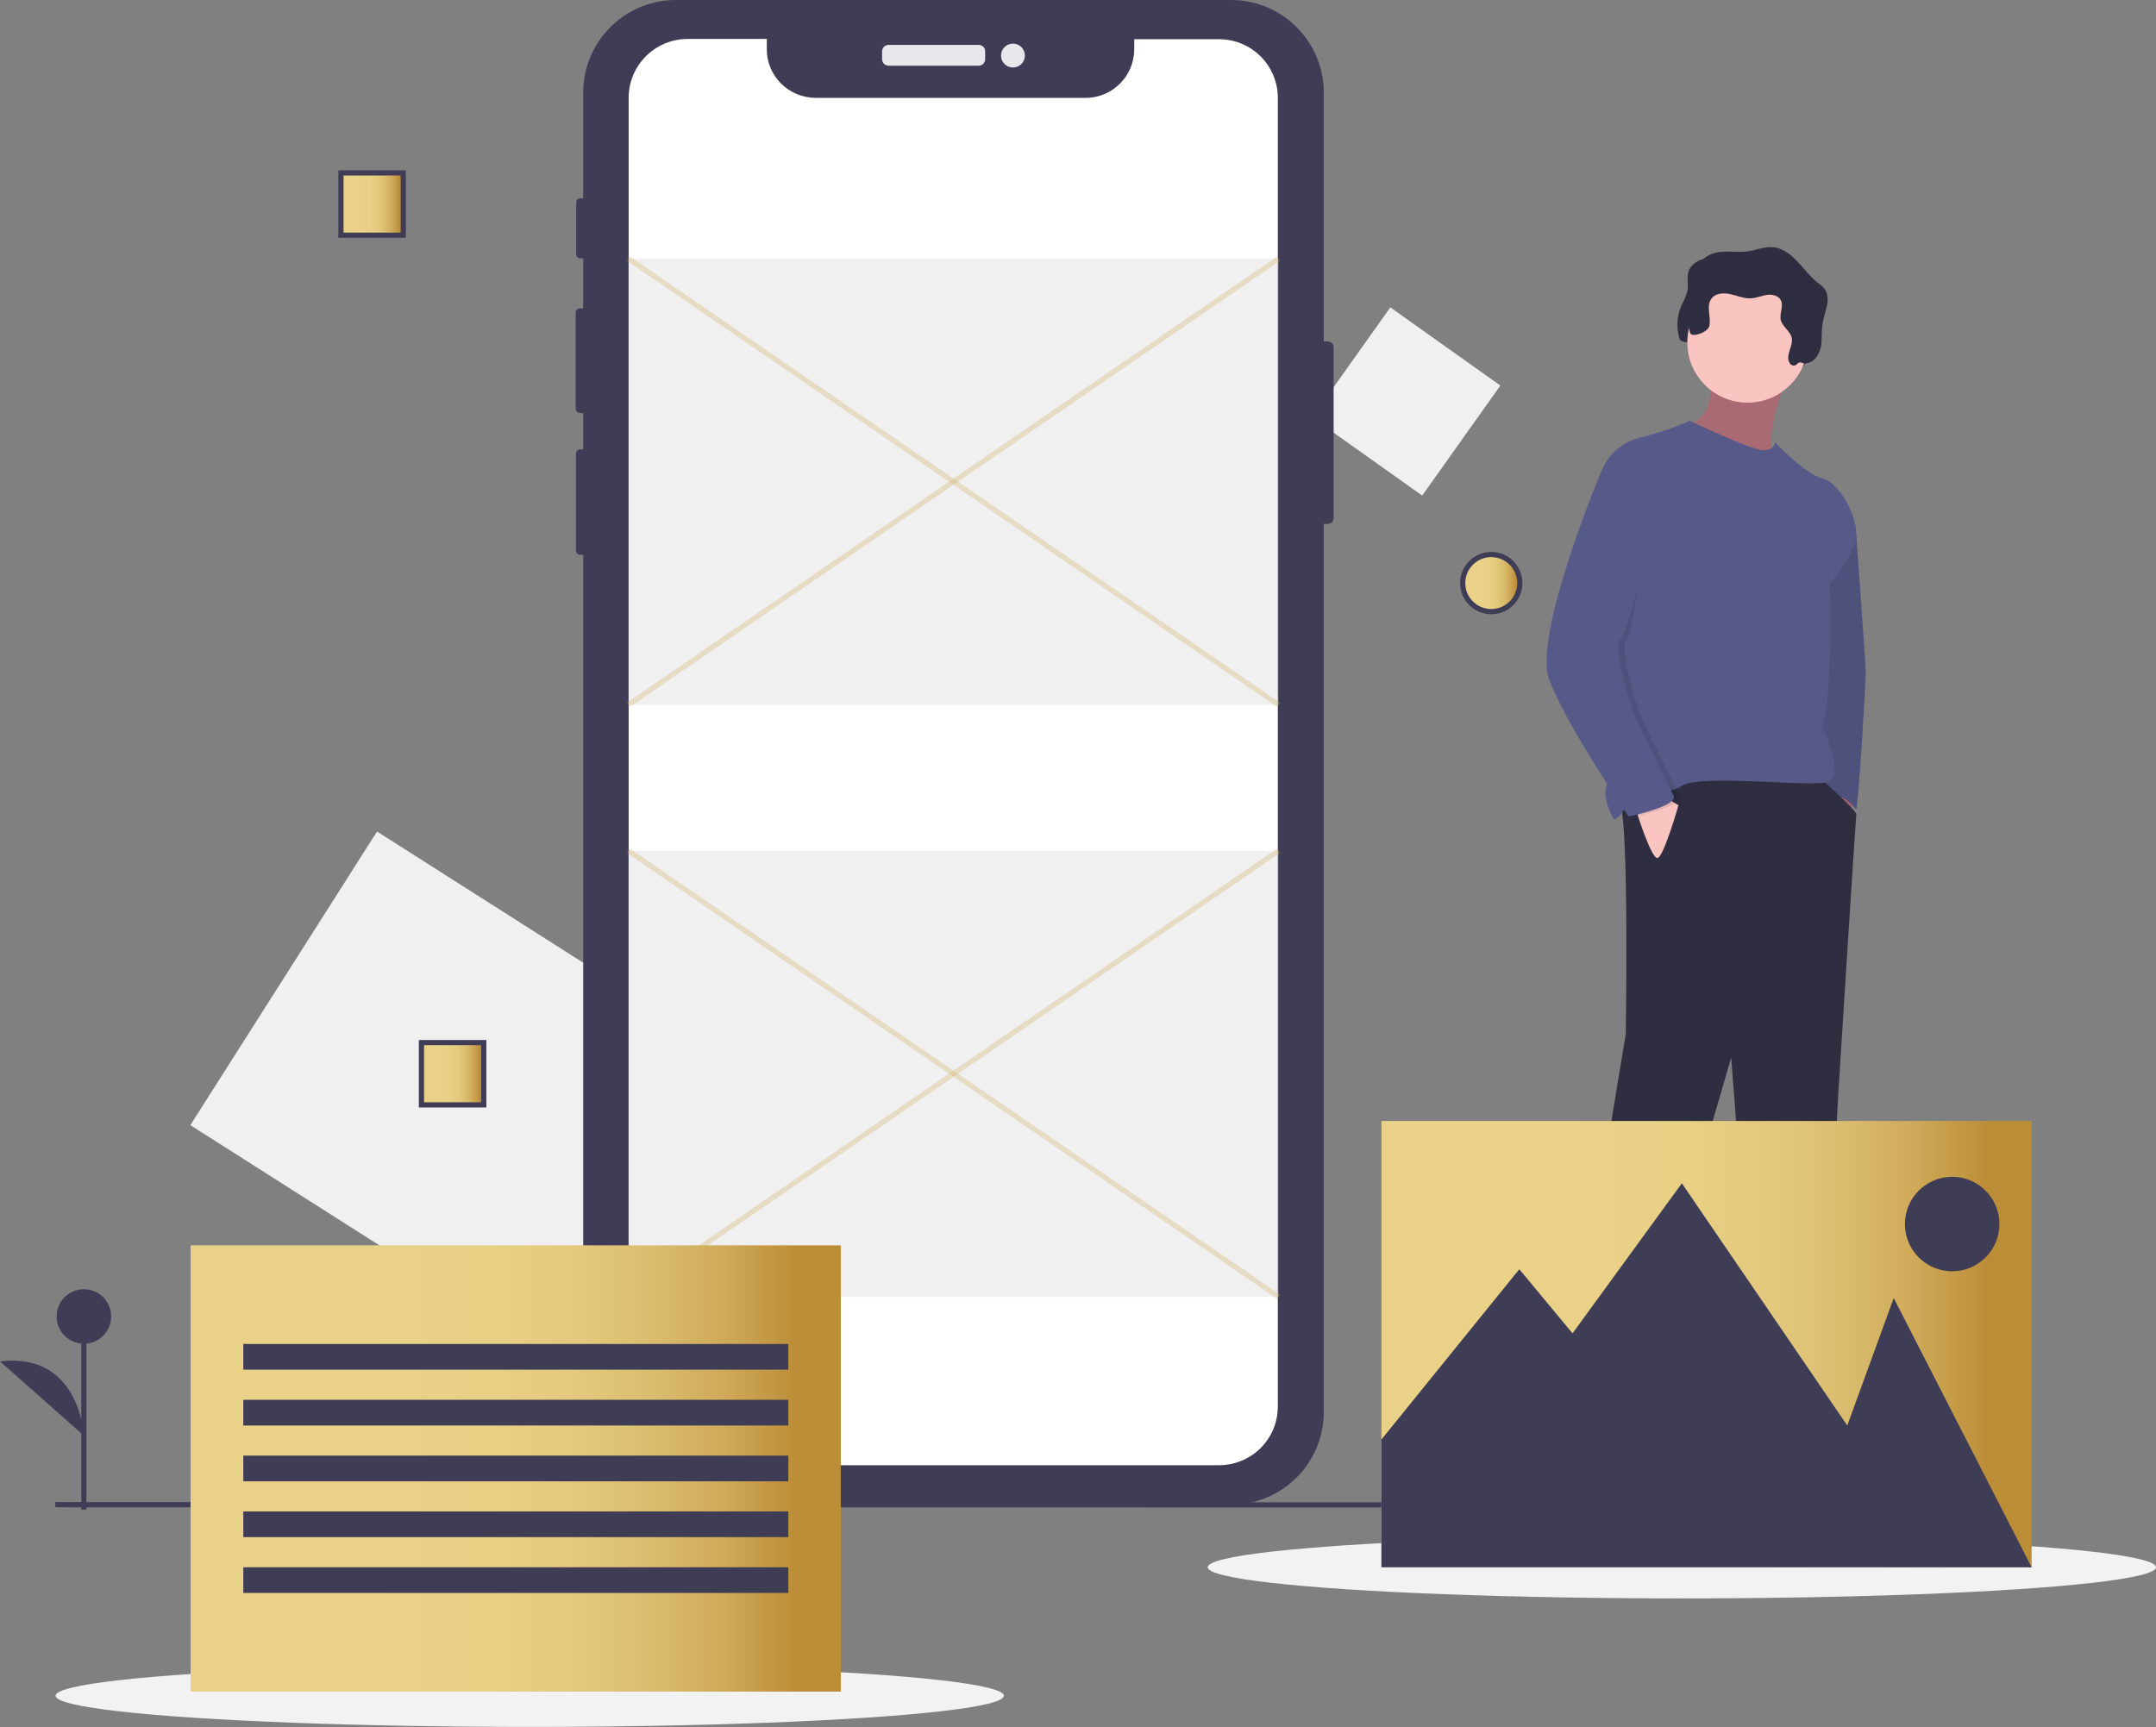
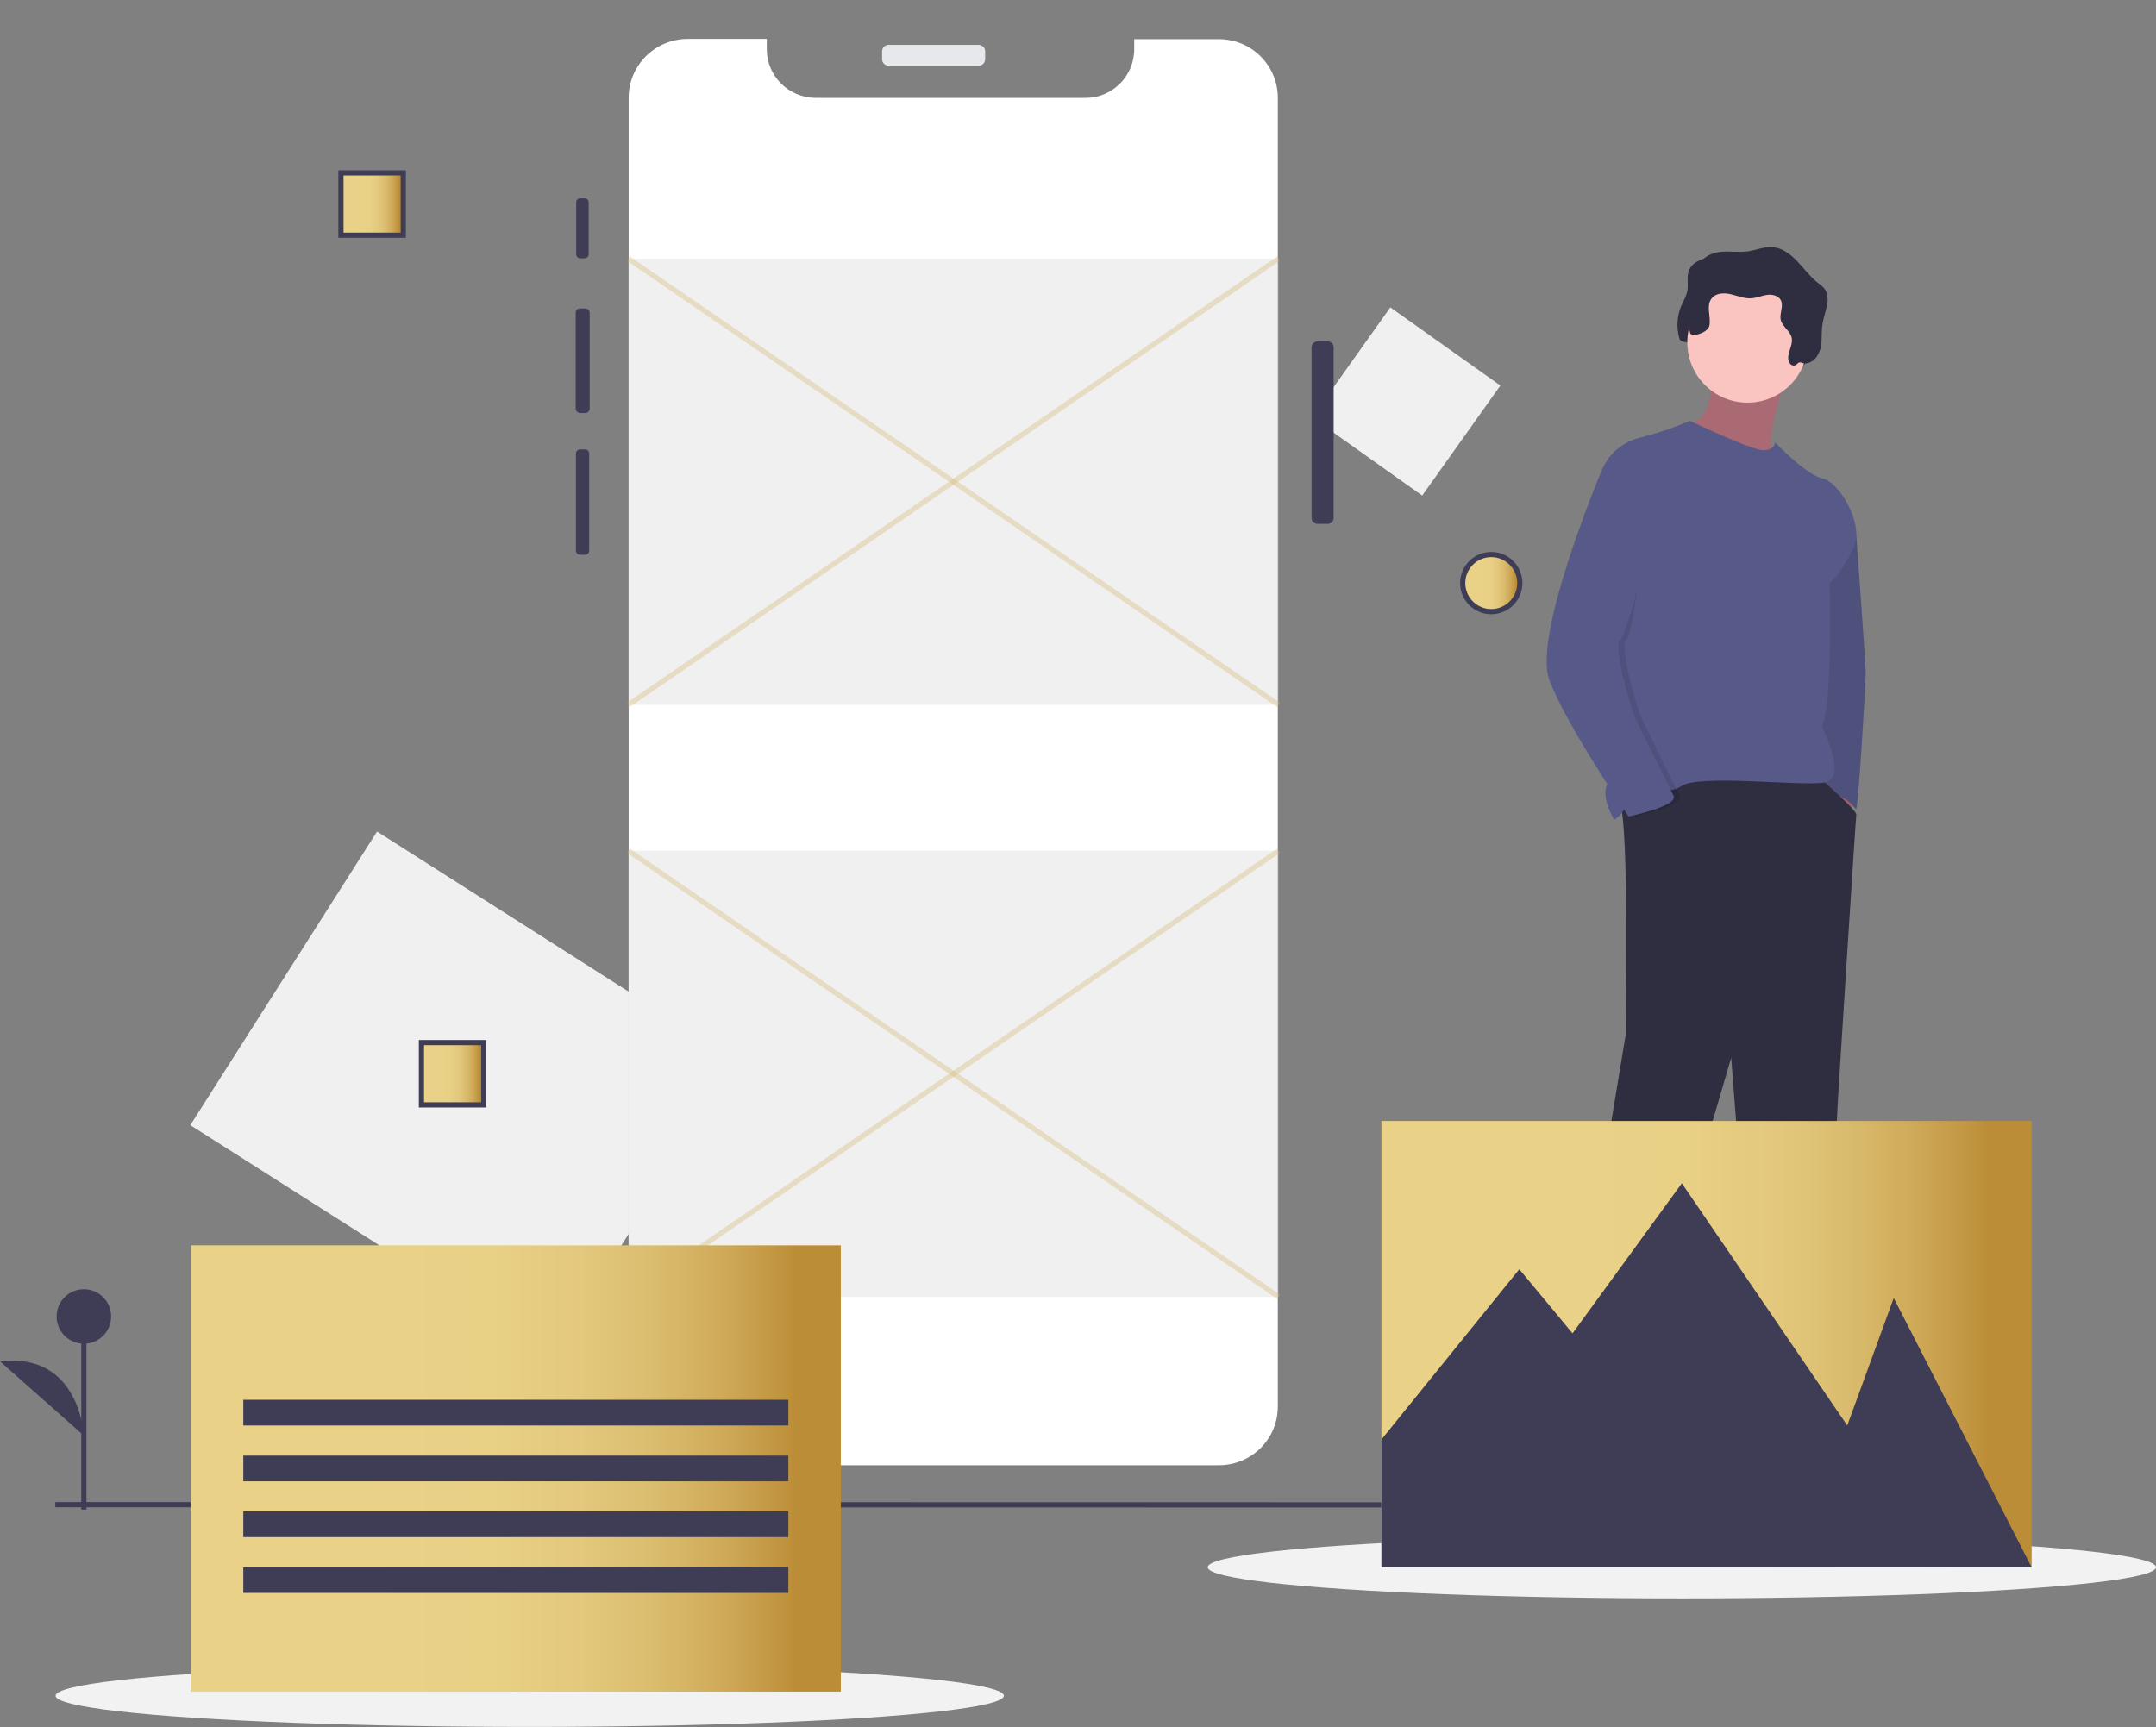
<svg xmlns="http://www.w3.org/2000/svg" id="aff71ab5-257b-4a41-8490-967d8a55fbdf" x="0px" y="0px" viewBox="0 0 830.3 665.3" style="enable-background:new 0 0 830.3 665.3;" xml:space="preserve">
  <rect x="0" y="0" width="830.3" height="665.3" fill="#808080" stroke="none" />
  <style type="text/css"> .st0{fill:#F0F0F0;} .st1{fill:#2F2E41;} .st2{fill:#A0616A;} .st3{fill:#575A89;} .st4{opacity:0.1;enable-background:new ;} .st5{opacity:0.1;fill:#FAC4C0;enable-background:new ;} .st6{fill:#FAC4C0;} .st7{fill:#F2F2F2;} .st8{fill:none;stroke:#3F3D56;stroke-width:2;stroke-miterlimit:10;} .st9{fill:url(#SVGID_1_);stroke:#3F3D56;stroke-width:2;stroke-miterlimit:10;} .st10{fill:url(#SVGID_2_);stroke:#3F3D56;stroke-width:2;stroke-miterlimit:10;} .st11{fill:url(#SVGID_3_);stroke:#3F3D56;stroke-width:2;stroke-miterlimit:10;} .st12{fill:#3F3D56;} .st13{fill:#E6E8EC;} .st14{fill:#FFFFFF;} .st15{opacity:0.3;fill:#CCCCCC;enable-background:new ;} .st16{opacity:0.3;fill:none;stroke:#D1AD5D;stroke-width:2;stroke-miterlimit:10;enable-background:new ;} .st17{fill:url(#SVGID_4_);} .st18{fill:url(#SVGID_5_);} </style>
  <title>insert block</title>
  <polygon class="st0" points="222.2,506.6 284.4,408.9 145.2,320.3 73.3,433.4 188.4,506.6 " />
  <path class="st1" d="M687.4,143c-0.9,0.3-1.8-0.1-2.2-0.9c-1.8-2.8,1.5-6.5,0.8-9.7c-0.6-2.6-3.5-4.2-4.2-6.8 c-0.6-2.5,1.2-5.4,0-7.7c-1-1.8-3.4-2.3-5.4-2c-2,0.3-3.9,1.2-6,1.3c-2.7,0.2-5.3-1-8-1.6s-5.9-0.4-7.4,1.9c-2,2.9,0,6.8-0.7,10.3 c-0.6,2.7-2.8,5-2.9,7.7c0,1,2.6,0.2,2.4,1.2s1.1,0.1,0.1,0c-0.8-0.2-1.4-0.9-1.5-1.8c-0.1-0.8-1.6-1.1-1.6-1.9c0-1.9-3.4-0.6-4-2.5 c-1.3-4.3-1-8.9,0.8-13c0.9-1.7,1.7-3.4,2.2-5.3c0.5-2.5-0.3-5.3,0.5-7.7c1.1-3.3,4.9-5,8.4-5.3c3.5-0.3,7,0.3,10.5-0.2 c3.1-0.5,6.1-1.8,9.2-1.6c3.8,0.2,7,2.7,9.6,5.4c2.6,2.7,4.8,5.8,7.8,8.2c0.9,0.6,1.7,1.3,2.5,2.1c1.5,1.8,1.7,4.5,1.2,6.8 s-1.3,4.6-1.7,6.9c-0.4,2.2-0.3,4.5-0.4,6.7c0,2.2-0.7,4.4-2,6.3c-1.1,1.5-2.8,2.4-4.6,2.4c-0.6,0-1.2-0.5-1.8-0.4 C688.4,141.9,688.1,142.7,687.4,143z" />
  <polygon class="st2" points="714.2,304.9 711.9,319.2 707.2,312.8 709.9,303.2 " />
  <path class="st3" d="M711.2,196.9l3.7,9.6c0,0,3.6,49.1,3.6,52.8s-2.7,50.5-3.7,52.5c0,0-4.3-6.3-10-5.3s-3.3-16.6-3.3-16.6 l-5.3-43.5l1-21.9L711.2,196.9z" />
  <path class="st4" d="M711.2,196.9l3.7,9.6c0,0,3.6,49.1,3.6,52.8s-2.7,50.5-3.7,52.5c0,0-4.3-6.3-10-5.3s-3.3-16.6-3.3-16.6 l-5.3-43.5l1-21.9L711.2,196.9z" />
  <path class="st2" d="M688.6,143.8c0,0-11,27.9-4.6,33.2s-35.2-9-35.2-9l1-3.7c0,0,13.6-5.3,7-20.6 C650.1,128.5,688.6,143.8,688.6,143.8z" />
  <path class="st5" d="M688.6,143.8c0,0-11,27.9-4.6,33.2s-35.2-9-35.2-9l1-3.7c0,0,13.6-5.3,7-20.6 C650.1,128.5,688.6,143.8,688.6,143.8z" />
  <path class="st3" d="M705.9,516.4c0,0,4.6-1.3,7.3,2s12.6,11.6,12.6,11.6s19.3-2,21.9,7.6c2.7,9.6-30.2,9.6-38.2,7.3 c-8-2.3-9.6,0-9.6,0s-24.6,2-24.6-2s2.3-17.6,2.3-17.6L705.9,516.4z" />
  <path class="st3" d="M627.8,538.7l4.3,13.3c0,0,13,17.9,5.6,21.6c-7.3,3.7-33.2,7.3-33.2-2.3v-18.3c0,0,2.7-13,5.3-14.3 S627.8,538.7,627.8,538.7z" />
  <path class="st1" d="M701.2,300c0,0,14,12.2,13.7,13.8c-0.3,1.7-7,108.3-7,108.3l-3.7,69.1c0,0,4.6,16.3,2.3,19.9s3.3,4.6,3.3,4.6 S686,537.3,676,528l-9.3-120.6l-25.6,87.7c0,0-4.3,46.5-9.3,46.5s-25.2,1-24.9-1.7c0.3-2.7-1-22.9,1.3-34.9 c2.3-12,17.9-106.6,17.9-106.6s1.3-81.1-2.2-88.7c-3.5-7.6,1.8-15.6,1.8-15.6l23.2-9l27.9,3.3L701.2,300z" />
  <circle class="st6" cx="673" cy="131.9" r="23.2" />
  <path class="st3" d="M616.6,182c2.3-6.6,7.8-11.6,14.6-13.3c6.7-1.7,13.3-3.9,19.6-6.6c0,0,23.6,11.3,28.2,11.3c4.6,0,4.6-3,4.6-3 s12,12.6,18.3,13.9s15.6,16.9,12.3,25.6c-2.3,5.5-5.5,10.6-9.6,14.9c0,0,1.3,46.5-3,55.1c0,0,10.6,20.3,0.7,21.6s-48.2-3.3-54.8,1.3 s-18.9-1-20.6,5.3s-5.3,7.6-5.3,7.6s-5.6-9-2.3-14.3C622.5,296.2,616.6,182,616.6,182z" />
-   <path class="st6" d="M641.1,306.9l5.3,3.3c0,0-5.6,19.6-8,20.3c-2.3,0.7-7.8-16.8-7.8-16.8L641.1,306.9z" />
  <path class="st1" d="M691.4,140.7c-0.9,0.3-1.8-0.1-2.2-0.9c-1.8-2.8,1.5-6.5,0.8-9.7c-0.6-2.6-3.5-4.2-4.2-6.8 c-0.6-2.5,1.2-5.4,0-7.7c-1-1.8-3.4-2.3-5.4-2c-2,0.3-3.9,1.2-6,1.3c-2.7,0.2-5.3-1-8-1.6s-5.9-0.4-7.4,1.9c-2,2.9,0,6.8-0.7,10.3 c-0.6,2.7-6.9,4.6-7.4,2.8c-1.3-4.3-1-8.9,0.8-13c0.9-1.7,1.7-3.4,2.2-5.3c0.5-2.5-0.3-5.3,0.5-7.7c1.1-3.3,4.9-5,8.4-5.3 c3.5-0.3,7,0.3,10.5-0.2c3.1-0.5,6.1-1.8,9.2-1.6c3.8,0.2,7,2.7,9.6,5.4c2.6,2.7,4.8,5.8,7.8,8.2c0.9,0.6,1.7,1.3,2.5,2.1 c1.5,1.8,1.7,4.5,1.2,6.8s-1.3,4.6-1.7,6.9c-0.4,2.2-0.3,4.5-0.4,6.7c0,2.2-0.7,4.4-2,6.3c-1.1,1.5-2.8,2.4-4.6,2.4 c-0.6,0-1.2-0.5-1.8-0.4C692.4,139.6,692.1,140.4,691.4,140.7z" />
  <path class="st4" d="M629.7,187.8l-10.8-5.8c0,0-26.2,62.4-19.9,79.7c6.3,17.3,30.6,52.8,30.6,52.8s19.3-4,17.3-8 s-14.9-29.6-15.9-32.9c-1-3.3-7.6-24.9-4.6-27.2c3-2.3,8.8-56.3,8.8-56.3L629.7,187.8z" />
  <path class="st3" d="M629.8,178.3l-13.3,3.7c0,0-26.2,62.4-19.9,79.7c6.3,17.3,30.6,52.8,30.6,52.8s19.3-4,17.3-8 s-14.9-29.6-15.9-32.9c-1-3.3-7.6-24.9-4.6-27.2c3-2.3,17.3-59.8,17.3-59.8L629.8,178.3z" />
  <rect x="515.6" y="128.4" transform="matrix(0.579 -0.815 0.815 0.579 102.142 506.652)" class="st0" width="52" height="52" />
  <ellipse class="st7" cx="204" cy="653.2" rx="182.6" ry="12" />
  <ellipse class="st7" cx="647.7" cy="603.7" rx="182.6" ry="12" />
  <line class="st8" x1="21.3" y1="579.6" x2="645.2" y2="579.7" />
  <linearGradient id="SVGID_1_" gradientUnits="userSpaceOnUse" x1="563.345" y1="224.623" x2="585.345" y2="224.623">
    <stop offset="0.256" style="stop-color:#E9D288" />
    <stop offset="0.465" style="stop-color:#E8D085" />
    <stop offset="0.6" style="stop-color:#E3C87D" />
    <stop offset="0.715" style="stop-color:#DABC6E" />
    <stop offset="0.818" style="stop-color:#CFAA59" />
    <stop offset="0.912" style="stop-color:#C0933E" />
    <stop offset="0.932" style="stop-color:#BC8D37" />
  </linearGradient>
  <circle class="st9" cx="574.3" cy="224.6" r="11" />
  <linearGradient id="SVGID_2_" gradientUnits="userSpaceOnUse" x1="131.345" y1="78.623" x2="155.345" y2="78.623">
    <stop offset="0.256" style="stop-color:#E9D288" />
    <stop offset="0.465" style="stop-color:#E8D085" />
    <stop offset="0.6" style="stop-color:#E3C87D" />
    <stop offset="0.715" style="stop-color:#DABC6E" />
    <stop offset="0.818" style="stop-color:#CFAA59" />
    <stop offset="0.912" style="stop-color:#C0933E" />
    <stop offset="0.932" style="stop-color:#BC8D37" />
  </linearGradient>
  <rect x="131.3" y="66.6" class="st10" width="24" height="24" />
  <linearGradient id="SVGID_3_" gradientUnits="userSpaceOnUse" x1="162.345" y1="413.623" x2="186.345" y2="413.623">
    <stop offset="0.256" style="stop-color:#E9D288" />
    <stop offset="0.465" style="stop-color:#E8D085" />
    <stop offset="0.6" style="stop-color:#E3C87D" />
    <stop offset="0.715" style="stop-color:#DABC6E" />
    <stop offset="0.818" style="stop-color:#CFAA59" />
    <stop offset="0.912" style="stop-color:#C0933E" />
    <stop offset="0.932" style="stop-color:#BC8D37" />
  </linearGradient>
  <rect x="162.3" y="401.6" class="st11" width="24" height="24" />
  <line class="st8" x1="32.3" y1="581.5" x2="32.3" y2="507.1" />
  <circle class="st12" cx="32.3" cy="507.1" r="10.5" />
  <path class="st12" d="M32.3,553c0,0-1.5-32.3-32.3-28.6" />
  <path class="st12" d="M507.4,131.5h3.9c1.3,0,2.3,1,2.3,2.3v65.7c0,1.3-1,2.3-2.3,2.3h-3.9c-1.3,0-2.3-1-2.3-2.3v-65.7 C505.1,132.5,506.2,131.5,507.4,131.5z" />
  <path class="st12" d="M223.4,76.4h1.8c0.8,0,1.5,0.7,1.5,1.5v20.1c0,0.8-0.7,1.5-1.5,1.5h-1.8c-0.8,0-1.5-0.7-1.5-1.5V77.9 C221.9,77.1,222.5,76.4,223.4,76.4z" />
  <path class="st12" d="M223.4,118.8h2c0.9,0,1.7,0.8,1.7,1.7v36.9c0,0.9-0.8,1.7-1.7,1.7h-2c-0.9,0-1.7-0.8-1.7-1.7v-36.9 C221.7,119.5,222.4,118.8,223.4,118.8z" />
  <path class="st12" d="M223.4,173.1h1.9c0.9,0,1.6,0.7,1.6,1.6v37.4c0,0.9-0.7,1.6-1.6,1.6h-1.9c-0.9,0-1.6-0.7-1.6-1.6v-37.4 C221.8,173.8,222.5,173.1,223.4,173.1z" />
-   <path class="st12" d="M260.3,0h213.8c19.7,0,35.7,16,35.7,35.7v508.2c0,19.7-16,35.7-35.7,35.7H260.3c-19.7,0-35.7-16-35.7-35.7 V35.7C224.6,16,240.6,0,260.3,0z" />
  <path class="st13" d="M342.2,17.3h34.7c1.4,0,2.5,1.1,2.5,2.5v3c0,1.4-1.1,2.5-2.5,2.5h-34.7c-1.4,0-2.5-1.1-2.5-2.5v-3 C339.7,18.4,340.8,17.3,342.2,17.3z" />
-   <circle class="st13" cx="390.1" cy="21.4" r="4.6" />
  <path class="st14" d="M492.1,37.7v504.1c0,12.5-10.1,22.6-22.7,22.6H264.8c-12.5,0-22.6-10.1-22.7-22.6V37.7 c0-12.5,10.1-22.6,22.6-22.7c0,0,0,0,0,0h30.6V19c0,10.3,8.4,18.6,18.7,18.7h104.1c10.3,0,18.7-8.4,18.7-18.7v-3.9h32.6 C482,15.1,492.1,25.2,492.1,37.7C492.1,37.7,492.1,37.7,492.1,37.7z" />
  <rect x="242" y="99.6" class="st15" width="250.4" height="171.9" />
  <rect x="242" y="327.7" class="st15" width="250.4" height="171.9" />
  <line class="st16" x1="242" y1="99.6" x2="492.4" y2="271.5" />
  <line class="st16" x1="492.4" y1="99.6" x2="242" y2="271.5" />
  <line class="st16" x1="242" y1="327.7" x2="492.4" y2="499.5" />
  <line class="st16" x1="492.4" y1="327.7" x2="242" y2="499.5" />
  <linearGradient id="SVGID_4_" gradientUnits="userSpaceOnUse" x1="532.033" y1="517.726" x2="782.417" y2="517.726">
    <stop offset="0.256" style="stop-color:#E9D288" />
    <stop offset="0.465" style="stop-color:#E8D085" />
    <stop offset="0.6" style="stop-color:#E3C87D" />
    <stop offset="0.715" style="stop-color:#DABC6E" />
    <stop offset="0.818" style="stop-color:#CFAA59" />
    <stop offset="0.912" style="stop-color:#C0933E" />
    <stop offset="0.932" style="stop-color:#BC8D37" />
  </linearGradient>
  <rect x="532" y="431.8" class="st17" width="250.4" height="171.9" />
  <polygon class="st12" points="782.4,603.7 729.3,500 711.4,549.1 647.7,455.8 605.6,513.6 585.1,488.9 532,554.5 532,603.7 " />
-   <circle class="st12" cx="751.8" cy="471.5" r="18.2" />
  <linearGradient id="SVGID_5_" gradientUnits="userSpaceOnUse" x1="73.411" y1="565.654" x2="323.794" y2="565.654">
    <stop offset="0.256" style="stop-color:#E9D288" />
    <stop offset="0.465" style="stop-color:#E8D085" />
    <stop offset="0.6" style="stop-color:#E3C87D" />
    <stop offset="0.715" style="stop-color:#DABC6E" />
    <stop offset="0.818" style="stop-color:#CFAA59" />
    <stop offset="0.912" style="stop-color:#C0933E" />
    <stop offset="0.932" style="stop-color:#BC8D37" />
  </linearGradient>
  <rect x="73.4" y="479.7" class="st18" width="250.4" height="171.9" />
-   <rect x="93.7" y="517.7" class="st12" width="209.9" height="9.9" />
  <rect x="93.7" y="539.2" class="st12" width="209.9" height="9.9" />
  <rect x="93.7" y="560.7" class="st12" width="209.9" height="9.9" />
  <rect x="93.7" y="582.2" class="st12" width="209.9" height="9.9" />
  <rect x="93.7" y="603.7" class="st12" width="209.9" height="9.9" />
</svg>